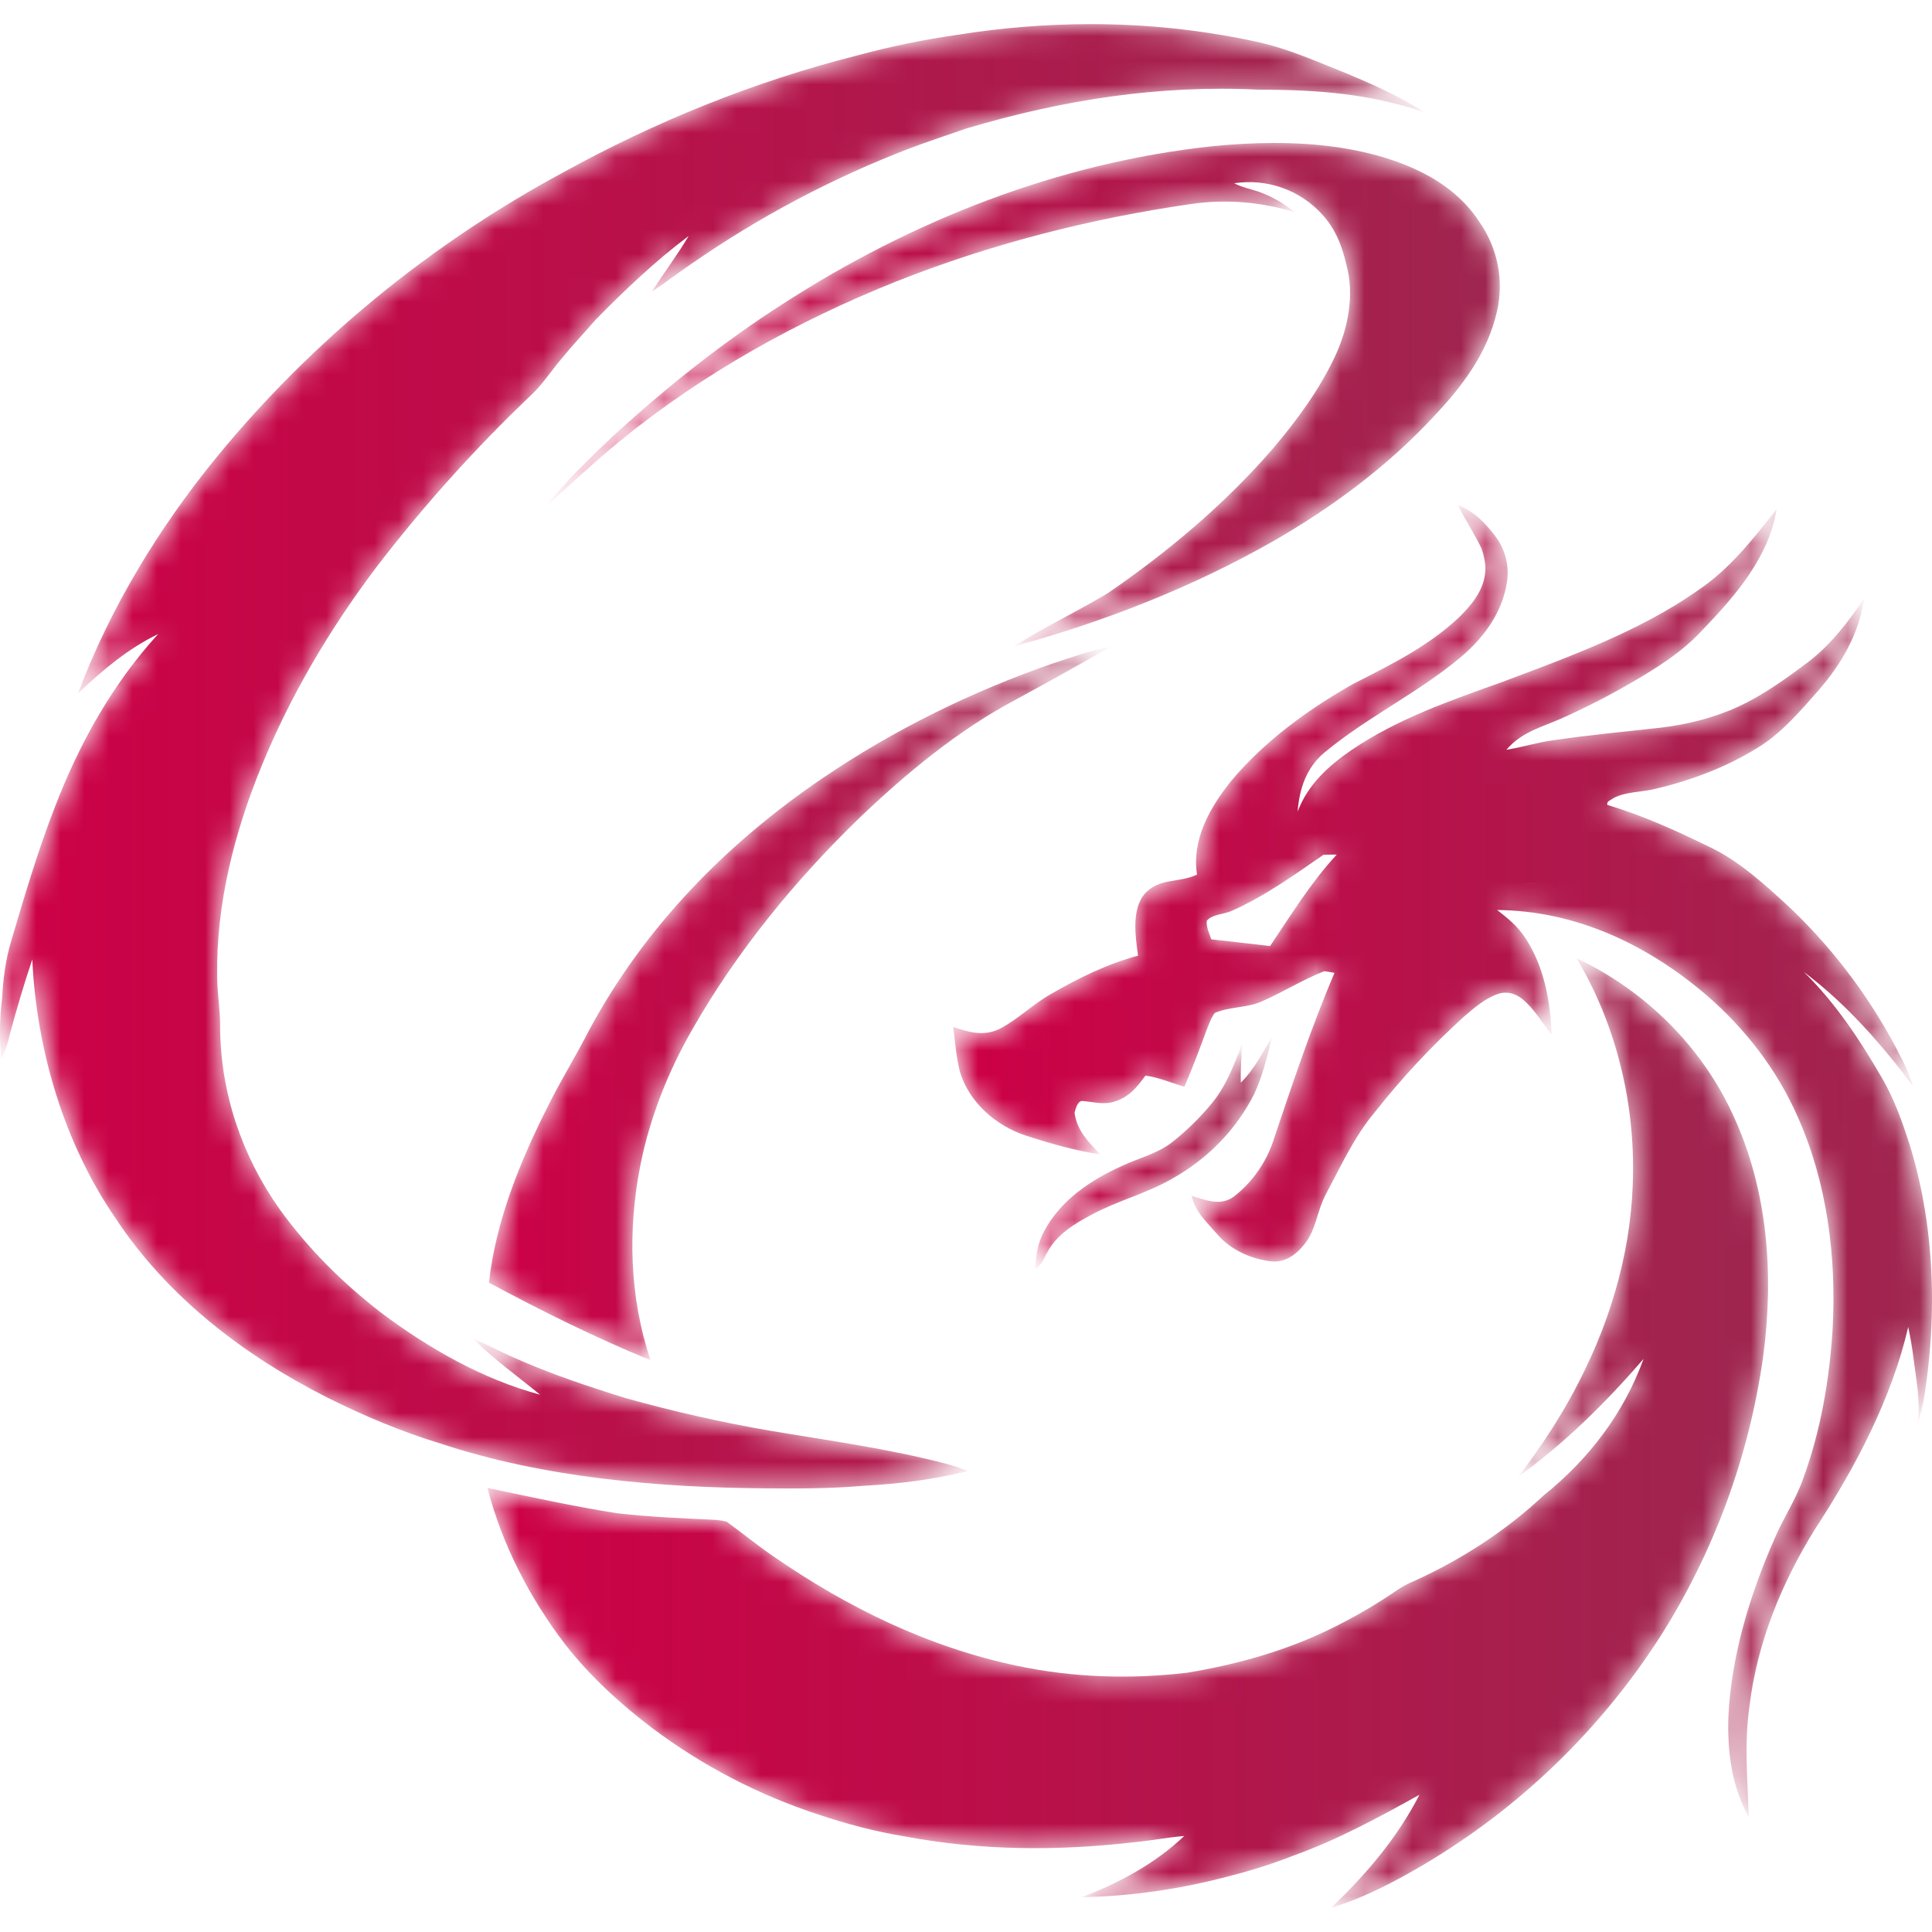
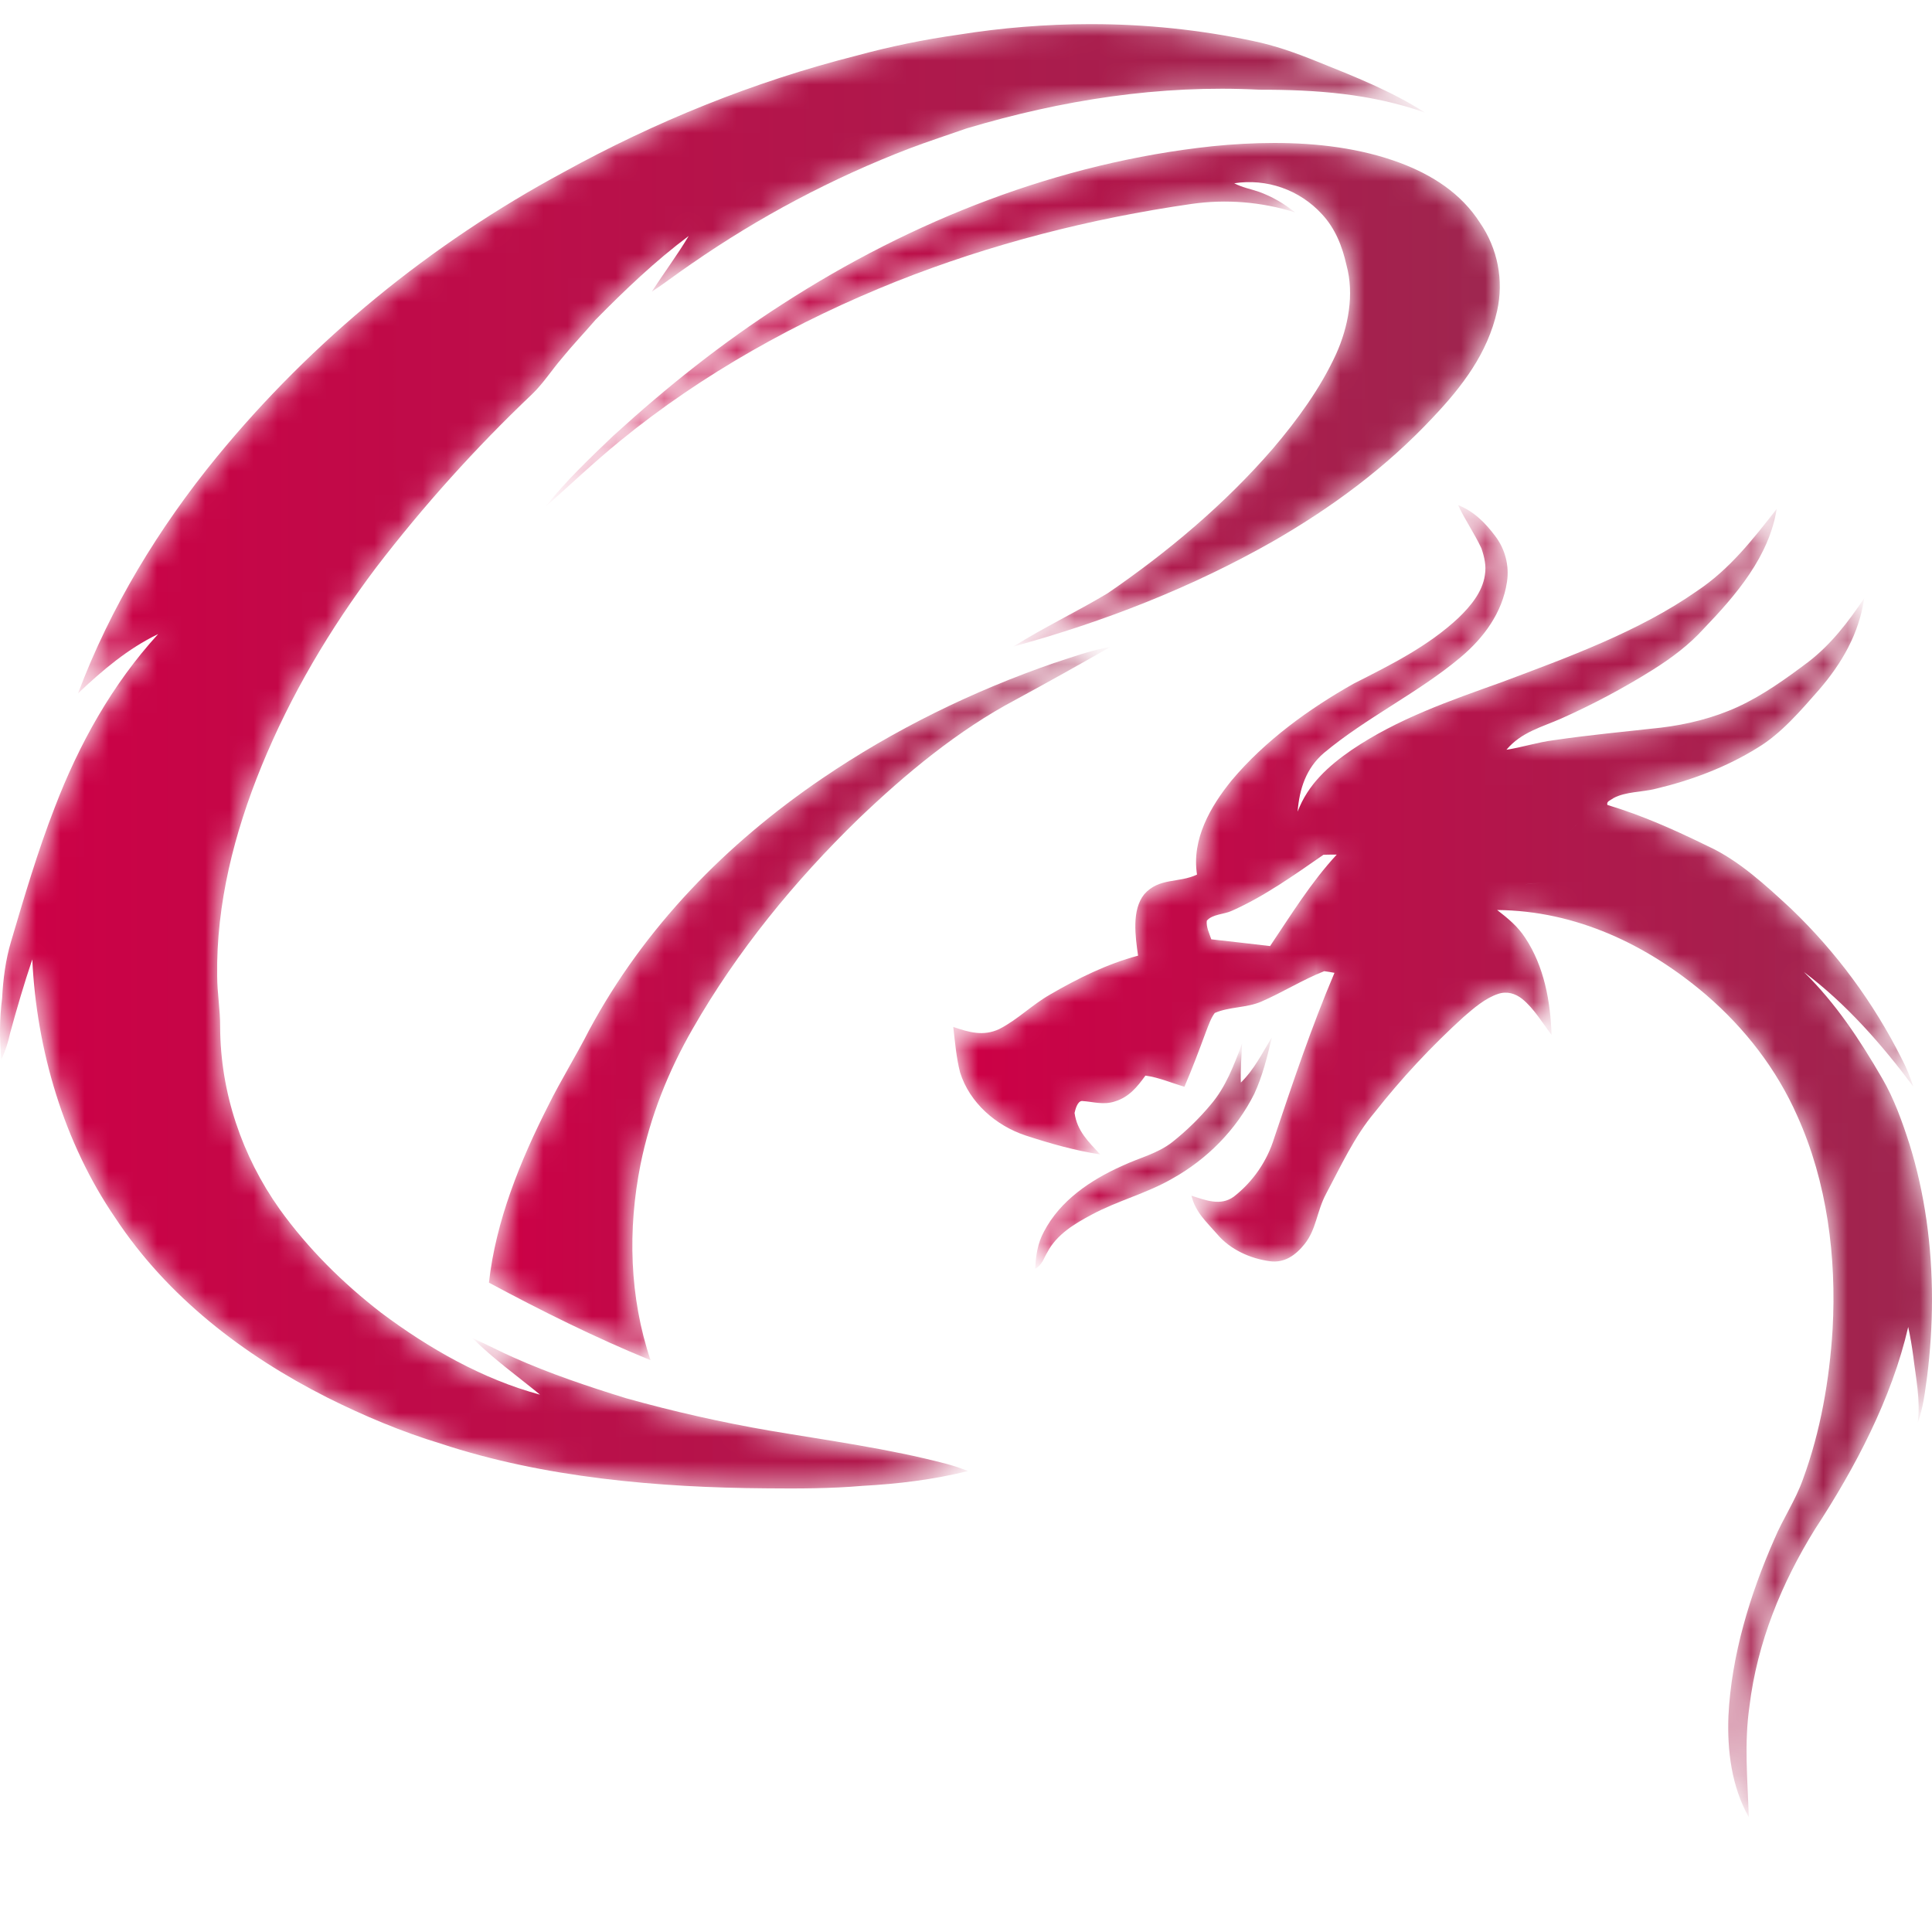
<svg xmlns="http://www.w3.org/2000/svg" width="80" height="80" viewBox="0 0 80 80" fill="none">
  <mask id="mask0_1832_28053" style="mask-type:alpha" maskUnits="userSpaceOnUse" x="22" y="5" width="41" height="22">
    <path d="M50.205 6.055C43.851 6.732 37.778 9.121 32.417 12.583C29.927 14.179 27.613 16.021 25.427 18.017L25.398 18.041C24.421 18.977 23.418 19.924 22.582 20.99C23.61 20.078 24.605 19.133 25.674 18.261C29.089 15.47 33.033 13.284 37.117 11.653C41.048 10.094 45.155 9.049 49.335 8.445C50.77 8.239 52.232 8.357 53.615 8.791C53.171 8.425 52.669 8.138 52.129 7.942C51.781 7.823 51.435 7.763 51.107 7.589C51.77 7.486 52.448 7.549 53.082 7.772C53.715 7.995 54.284 8.371 54.739 8.869C55.291 9.461 55.579 10.195 55.755 10.978C56.085 12.187 55.831 13.545 55.321 14.668C54.674 16.081 53.718 17.389 52.715 18.567C50.729 20.866 48.36 22.857 45.862 24.568C44.583 25.335 43.228 25.976 41.965 26.77C45.697 25.752 49.353 24.327 52.723 22.408C55.158 21.007 57.403 19.348 59.331 17.287C60.542 16.008 61.598 14.632 61.993 12.869C62.132 12.245 62.14 11.599 62.018 10.972C61.895 10.345 61.645 9.751 61.283 9.226C60.501 8.003 59.301 7.242 57.97 6.743C56.344 6.137 54.546 5.92 52.77 5.92C51.902 5.92 51.039 5.97 50.205 6.055Z" fill="white" />
  </mask>
  <g mask="url(#mask0_1832_28053)">
    <path fill-rule="evenodd" clip-rule="evenodd" d="M50.205 6.055C43.851 6.732 37.778 9.121 32.417 12.583C29.927 14.179 27.613 16.021 25.427 18.017L25.398 18.041C24.421 18.977 23.418 19.924 22.582 20.99C23.61 20.078 24.605 19.133 25.674 18.261C29.089 15.47 33.033 13.284 37.117 11.653C41.048 10.094 45.155 9.049 49.335 8.445C50.77 8.239 52.232 8.357 53.615 8.791C53.171 8.425 52.669 8.138 52.129 7.942C51.781 7.823 51.435 7.763 51.107 7.589C51.77 7.486 52.448 7.549 53.082 7.772C53.715 7.995 54.284 8.371 54.739 8.869C55.291 9.461 55.579 10.195 55.755 10.978C56.085 12.187 55.831 13.545 55.321 14.668C54.674 16.081 53.718 17.389 52.715 18.567C50.729 20.866 48.36 22.857 45.862 24.568C44.583 25.335 43.228 25.976 41.965 26.77C45.697 25.752 49.353 24.327 52.723 22.408C55.158 21.007 57.403 19.348 59.331 17.287C60.542 16.008 61.598 14.632 61.993 12.869C62.132 12.245 62.14 11.599 62.018 10.972C61.895 10.345 61.645 9.751 61.283 9.226C60.501 8.003 59.301 7.242 57.97 6.743C56.344 6.137 54.546 5.92 52.77 5.92C51.902 5.92 51.039 5.97 50.205 6.055Z" fill="url(#paint0_linear_1832_28053)" />
  </g>
  <mask id="mask1_1832_28053" style="mask-type:alpha" maskUnits="userSpaceOnUse" x="20" y="26" width="26" height="31">
    <path d="M43.674 27.444C40.279 28.614 37.015 30.213 34.04 32.237C30.069 34.937 26.68 38.399 24.39 42.665C23.853 43.72 23.225 44.723 22.7 45.785C21.546 48.058 20.528 50.559 20.246 53.112C22.421 54.28 24.654 55.391 26.938 56.324C26.061 53.714 25.986 50.907 26.523 48.215C26.924 46.231 27.678 44.344 28.686 42.594C30.52 39.388 32.907 36.469 35.55 33.904C37.499 32.038 39.674 30.232 42.06 28.971C43.371 28.259 44.675 27.532 45.971 26.791C45.196 26.916 44.422 27.201 43.675 27.446" fill="white" />
  </mask>
  <g mask="url(#mask1_1832_28053)">
    <path fill-rule="evenodd" clip-rule="evenodd" d="M43.674 27.444C40.279 28.614 37.015 30.213 34.04 32.237C30.069 34.937 26.68 38.399 24.39 42.665C23.853 43.72 23.225 44.723 22.7 45.785C21.546 48.058 20.528 50.559 20.246 53.112C22.421 54.28 24.654 55.391 26.938 56.324C26.061 53.714 25.986 50.907 26.523 48.215C26.924 46.231 27.678 44.344 28.686 42.594C30.52 39.388 32.907 36.469 35.55 33.904C37.499 32.038 39.674 30.232 42.06 28.971C43.371 28.259 44.675 27.532 45.971 26.791C45.196 26.916 44.422 27.201 43.675 27.446" fill="url(#paint1_linear_1832_28053)" />
  </g>
  <mask id="mask2_1832_28053" style="mask-type:alpha" maskUnits="userSpaceOnUse" x="39" y="20" width="41" height="56">
    <path d="M61.344 22.709C61.466 23.072 61.552 23.433 61.484 23.82C61.382 24.52 60.884 25.112 60.39 25.587C59.116 26.776 57.58 27.532 56.052 28.308C54.196 29.356 52.387 30.665 51.004 32.309C50.121 33.395 49.337 34.754 49.566 36.214C48.813 36.574 47.998 36.332 47.384 37.025C46.849 37.681 47.016 38.793 47.124 39.572C45.845 39.912 44.624 40.518 43.479 41.183C42.743 41.602 42.132 42.225 41.379 42.61C40.719 42.92 40.121 42.746 39.473 42.523C39.546 43.148 39.596 43.792 39.755 44.405C40.145 45.663 41.243 46.611 42.463 47.017C43.473 47.347 44.505 47.642 45.556 47.801C45.07 47.273 44.603 46.841 44.495 46.084C44.53 45.933 44.615 45.598 44.802 45.589C45.285 45.622 45.691 45.767 46.172 45.606C46.749 45.428 47.087 45.011 47.43 44.539C47.995 44.616 48.5 44.841 49.045 45C49.368 44.25 49.655 43.484 49.938 42.718C50.041 42.46 50.133 42.17 50.3 41.946C50.894 41.684 51.615 41.739 52.223 41.477C53.105 41.094 53.937 40.57 54.83 40.215C54.972 40.233 55.116 40.256 55.258 40.283C54.308 42.516 53.539 44.811 52.766 47.11C52.47 48.079 51.884 48.932 51.088 49.552C50.535 49.953 49.914 49.695 49.336 49.511C49.502 50.203 49.964 50.601 50.408 51.112C50.939 51.74 51.773 52.117 52.574 52.223C53.191 52.311 53.654 51.971 54.02 51.514C54.517 50.886 54.515 50.175 54.91 49.434C55.524 48.28 56.089 47.05 56.917 46.067C58.034 44.648 59.267 43.325 60.603 42.112C61.021 41.75 61.504 41.328 62.036 41.155C62.394 41.034 62.749 41.136 63.036 41.367C63.518 41.76 63.871 42.36 64.246 42.853C64.203 41.467 63.937 40.012 63.158 38.839C62.853 38.363 62.433 38.021 61.994 37.681C65.251 37.711 68.204 39.107 70.653 41.2C72.254 42.581 73.565 44.268 74.424 46.213C75.658 48.947 76.05 52.06 75.884 55.041C75.754 57.14 75.386 59.269 74.659 61.246C74.349 62.125 73.833 62.874 73.472 63.733C72.464 66.022 71.692 68.545 71.571 71.058C71.516 72.493 71.701 73.978 72.413 75.245C72.365 73.683 72.216 72.204 72.443 70.637C72.766 68.003 73.772 65.546 75.162 63.308C76.819 60.775 78.328 57.917 79.015 54.946C79.102 55.347 79.17 55.753 79.225 56.162C79.335 57.086 79.527 57.965 79.41 58.904C79.644 58.275 79.705 57.649 79.799 56.989C79.929 55.949 79.999 54.89 80 53.831V53.787C79.998 51.61 79.707 49.425 79.063 47.364C78.768 46.445 78.427 45.493 77.941 44.659C77.014 43.059 76.016 41.543 74.691 40.245C76.443 41.559 77.916 43.239 79.222 44.989C79.099 44.592 78.94 44.206 78.746 43.839C77.583 41.521 76.034 39.422 74.167 37.632C73.135 36.678 72.007 35.628 70.725 35.041C69.371 34.378 68.009 33.764 66.561 33.332C66.504 33.173 66.717 33.127 66.814 33.046C67.324 32.774 68.001 32.804 68.561 32.661C70.033 32.312 71.485 31.767 72.775 30.965C73.753 30.379 74.566 29.422 75.32 28.564C76.263 27.473 76.986 26.229 77.19 24.774C76.529 25.756 75.825 26.679 74.88 27.408C73.96 28.099 72.992 28.798 71.945 29.276C70.947 29.732 69.855 30.001 68.77 30.131C67.288 30.297 65.8 30.433 64.325 30.652C63.665 30.736 63.036 30.944 62.378 31.045C62.998 30.311 63.825 30.117 64.663 29.746C65.966 29.165 67.228 28.492 68.439 27.734C69.209 27.25 69.936 26.709 70.551 26.029C71.881 24.646 73.258 23.042 73.569 21.074C72.58 22.338 71.621 23.572 70.269 24.472C67.875 26.149 64.908 27.224 62.182 28.248C60.032 29.017 57.877 29.759 55.962 31.058C55 31.723 54.158 32.482 53.732 33.607C53.804 32.666 54.087 31.804 54.82 31.179C56.573 29.715 58.722 28.69 60.468 27.227C61.438 26.414 62.208 25.376 62.401 24.094C62.451 23.761 62.433 23.421 62.349 23.094C62.265 22.768 62.116 22.462 61.912 22.195C61.499 21.644 61.025 21.168 60.375 20.914C60.665 21.533 61.055 22.092 61.344 22.707V22.709ZM64.801 34.616C65.035 34.39 65.275 34.169 65.499 33.936C65.275 34.169 65.034 34.39 64.801 34.616ZM50.158 38.895C50.078 38.657 49.938 38.381 49.971 38.126C50.201 37.848 50.693 37.866 51.013 37.712C52.352 37.118 53.599 36.228 54.801 35.394C54.986 35.388 55.168 35.387 55.351 35.387C54.281 36.544 53.468 37.871 52.591 39.175C51.781 39.081 50.971 38.984 50.158 38.895ZM63.935 36.519C63.679 36.585 63.409 36.595 63.147 36.615C63.409 36.596 63.679 36.586 63.935 36.519Z" fill="white" />
  </mask>
  <g mask="url(#mask2_1832_28053)">
    <path fill-rule="evenodd" clip-rule="evenodd" d="M61.344 22.709C61.466 23.072 61.552 23.433 61.484 23.82C61.382 24.52 60.884 25.112 60.39 25.587C59.116 26.776 57.58 27.532 56.052 28.308C54.196 29.356 52.387 30.665 51.004 32.309C50.121 33.395 49.337 34.754 49.566 36.214C48.813 36.574 47.998 36.332 47.384 37.025C46.849 37.681 47.016 38.793 47.124 39.572C45.845 39.912 44.624 40.518 43.479 41.183C42.743 41.602 42.132 42.225 41.379 42.61C40.719 42.92 40.121 42.746 39.473 42.523C39.546 43.148 39.596 43.792 39.755 44.405C40.145 45.663 41.243 46.611 42.463 47.017C43.473 47.347 44.505 47.642 45.556 47.801C45.07 47.273 44.603 46.841 44.495 46.084C44.53 45.933 44.615 45.598 44.802 45.589C45.285 45.622 45.691 45.767 46.172 45.606C46.749 45.428 47.087 45.011 47.43 44.539C47.995 44.616 48.5 44.841 49.045 45C49.368 44.25 49.655 43.484 49.938 42.718C50.041 42.46 50.133 42.17 50.3 41.946C50.894 41.684 51.615 41.739 52.223 41.477C53.105 41.094 53.937 40.57 54.83 40.215C54.972 40.233 55.116 40.256 55.258 40.283C54.308 42.516 53.539 44.811 52.766 47.11C52.47 48.079 51.884 48.932 51.088 49.552C50.535 49.953 49.914 49.695 49.336 49.511C49.502 50.203 49.964 50.601 50.408 51.112C50.939 51.74 51.773 52.117 52.574 52.223C53.191 52.311 53.654 51.971 54.02 51.514C54.517 50.886 54.515 50.175 54.91 49.434C55.524 48.28 56.089 47.05 56.917 46.067C58.034 44.648 59.267 43.325 60.603 42.112C61.021 41.75 61.504 41.328 62.036 41.155C62.394 41.034 62.749 41.136 63.036 41.367C63.518 41.76 63.871 42.36 64.246 42.853C64.203 41.467 63.937 40.012 63.158 38.839C62.853 38.363 62.433 38.021 61.994 37.681C65.251 37.711 68.204 39.107 70.653 41.2C72.254 42.581 73.565 44.268 74.424 46.213C75.658 48.947 76.05 52.06 75.884 55.041C75.754 57.14 75.386 59.269 74.659 61.246C74.349 62.125 73.833 62.874 73.472 63.733C72.464 66.022 71.692 68.545 71.571 71.058C71.516 72.493 71.701 73.978 72.413 75.245C72.365 73.683 72.216 72.204 72.443 70.637C72.766 68.003 73.772 65.546 75.162 63.308C76.819 60.775 78.328 57.917 79.015 54.946C79.102 55.347 79.17 55.753 79.225 56.162C79.335 57.086 79.527 57.965 79.41 58.904C79.644 58.275 79.705 57.649 79.799 56.989C79.929 55.949 79.999 54.89 80 53.831V53.787C79.998 51.61 79.707 49.425 79.063 47.364C78.768 46.445 78.427 45.493 77.941 44.659C77.014 43.059 76.016 41.543 74.691 40.245C76.443 41.559 77.916 43.239 79.222 44.989C79.099 44.592 78.94 44.206 78.746 43.839C77.583 41.521 76.034 39.422 74.167 37.632C73.135 36.678 72.007 35.628 70.725 35.041C69.371 34.378 68.009 33.764 66.561 33.332C66.504 33.173 66.717 33.127 66.814 33.046C67.324 32.774 68.001 32.804 68.561 32.661C70.033 32.312 71.485 31.767 72.775 30.965C73.753 30.379 74.566 29.422 75.32 28.564C76.263 27.473 76.986 26.229 77.19 24.774C76.529 25.756 75.825 26.679 74.88 27.408C73.96 28.099 72.992 28.798 71.945 29.276C70.947 29.732 69.855 30.001 68.77 30.131C67.288 30.297 65.8 30.433 64.325 30.652C63.665 30.736 63.036 30.944 62.378 31.045C62.998 30.311 63.825 30.117 64.663 29.746C65.966 29.165 67.228 28.492 68.439 27.734C69.209 27.25 69.936 26.709 70.551 26.029C71.881 24.646 73.258 23.042 73.569 21.074C72.58 22.338 71.621 23.572 70.269 24.472C67.875 26.149 64.908 27.224 62.182 28.248C60.032 29.017 57.877 29.759 55.962 31.058C55 31.723 54.158 32.482 53.732 33.607C53.804 32.666 54.087 31.804 54.82 31.179C56.573 29.715 58.722 28.69 60.468 27.227C61.438 26.414 62.208 25.376 62.401 24.094C62.451 23.761 62.433 23.421 62.349 23.094C62.265 22.768 62.116 22.462 61.912 22.195C61.499 21.644 61.025 21.168 60.375 20.914C60.665 21.533 61.055 22.092 61.344 22.707V22.709ZM64.801 34.616C65.035 34.39 65.275 34.169 65.499 33.936C65.275 34.169 65.034 34.39 64.801 34.616ZM50.158 38.895C50.078 38.657 49.938 38.381 49.971 38.126C50.201 37.848 50.693 37.866 51.013 37.712C52.352 37.118 53.599 36.228 54.801 35.394C54.986 35.388 55.168 35.387 55.351 35.387C54.281 36.544 53.468 37.871 52.591 39.175C51.781 39.081 50.971 38.984 50.158 38.895ZM63.935 36.519C63.679 36.585 63.409 36.595 63.147 36.615C63.409 36.596 63.679 36.586 63.935 36.519Z" fill="url(#paint2_linear_1832_28053)" />
  </g>
  <mask id="mask3_1832_28053" style="mask-type:alpha" maskUnits="userSpaceOnUse" x="20" y="39" width="54" height="40">
-     <path d="M67.621 48.5C67.607 51.532 66.781 54.482 65.405 57.169C64.695 58.579 63.823 59.892 62.87 61.148C64.805 59.748 66.498 58.075 68.056 56.267C67.246 58.521 65.773 60.434 63.922 61.919C62.338 63.404 60.51 64.579 58.542 65.474C58.052 65.665 57.675 65.978 57.234 66.253C56.442 66.756 55.616 67.207 54.766 67.605C52.97 68.437 51.076 68.947 49.128 69.269H49.112C46.777 69.539 44.455 69.466 42.152 68.985C38.452 68.213 35.103 66.572 32.004 64.432C31.348 63.979 30.731 63.476 30.088 63.008C29.935 62.97 29.78 62.945 29.624 62.934C28.261 62.871 26.888 62.813 25.532 62.658C23.74 62.374 21.962 61.981 20.184 61.613C20.788 63.954 21.939 66.182 23.404 68.093C24.427 69.402 25.686 70.556 27.005 71.555C29.089 73.119 31.414 74.328 33.887 75.135C35.057 75.528 36.259 75.846 37.477 76.044C40.589 76.633 43.828 76.649 46.969 76.282C47.66 76.218 48.342 76.08 49.035 76.025C47.838 77.165 46.314 77.989 44.777 78.563C46.87 78.516 48.95 78.215 50.973 77.667C51.85 77.445 52.713 77.169 53.556 76.838C55.389 76.18 57.078 75.26 58.776 74.317C57.877 76.08 56.543 77.646 55.116 79C56.481 78.585 57.776 77.908 59 77.182C62.929 74.85 66.266 71.628 68.746 67.771C70.977 64.255 72.431 60.296 73.01 56.163C73.458 52.799 73.209 49.296 71.771 46.19C70.462 43.322 68.109 41.011 65.281 39.678C66.857 42.312 67.649 45.43 67.621 48.5Z" fill="white" />
-   </mask>
+     </mask>
  <g mask="url(#mask3_1832_28053)">
    <path fill-rule="evenodd" clip-rule="evenodd" d="M67.621 48.5C67.607 51.532 66.781 54.482 65.405 57.169C64.695 58.579 63.823 59.892 62.87 61.148C64.805 59.748 66.498 58.075 68.056 56.267C67.246 58.521 65.773 60.434 63.922 61.919C62.338 63.404 60.51 64.579 58.542 65.474C58.052 65.665 57.675 65.978 57.234 66.253C56.442 66.756 55.616 67.207 54.766 67.605C52.97 68.437 51.076 68.947 49.128 69.269H49.112C46.777 69.539 44.455 69.466 42.152 68.985C38.452 68.213 35.103 66.572 32.004 64.432C31.348 63.979 30.731 63.476 30.088 63.008C29.935 62.97 29.78 62.945 29.624 62.934C28.261 62.871 26.888 62.813 25.532 62.658C23.74 62.374 21.962 61.981 20.184 61.613C20.788 63.954 21.939 66.182 23.404 68.093C24.427 69.402 25.686 70.556 27.005 71.555C29.089 73.119 31.414 74.328 33.887 75.135C35.057 75.528 36.259 75.846 37.477 76.044C40.589 76.633 43.828 76.649 46.969 76.282C47.66 76.218 48.342 76.08 49.035 76.025C47.838 77.165 46.314 77.989 44.777 78.563C46.87 78.516 48.95 78.215 50.973 77.667C51.85 77.445 52.713 77.169 53.556 76.838C55.389 76.18 57.078 75.26 58.776 74.317C57.877 76.08 56.543 77.646 55.116 79C56.481 78.585 57.776 77.908 59 77.182C62.929 74.85 66.266 71.628 68.746 67.771C70.977 64.255 72.431 60.296 73.01 56.163C73.458 52.799 73.209 49.296 71.771 46.19C70.462 43.322 68.109 41.011 65.281 39.678C66.857 42.312 67.649 45.43 67.621 48.5Z" fill="url(#paint3_linear_1832_28053)" />
  </g>
  <mask id="mask4_1832_28053" style="mask-type:alpha" maskUnits="userSpaceOnUse" x="42" y="42" width="11" height="11">
    <path d="M51.381 44.827C51.361 44.288 51.409 43.753 51.431 43.214C51.095 44.108 50.759 45.011 50.13 45.745C49.658 46.309 49.13 46.824 48.555 47.281C47.915 47.784 47.196 47.929 46.447 48.285C45.161 48.862 43.899 49.709 43.229 50.998C42.966 51.476 42.89 51.995 42.867 52.534C43.155 52.383 43.211 52.111 43.371 51.849C43.76 51.111 44.497 50.672 45.205 50.295C46.286 49.714 47.462 49.424 48.525 48.814C49.977 48.007 51.183 46.793 51.934 45.3C52.276 44.565 52.478 43.747 52.664 42.957C52.252 43.623 51.945 44.273 51.381 44.827Z" fill="white" />
  </mask>
  <g mask="url(#mask4_1832_28053)">
    <path fill-rule="evenodd" clip-rule="evenodd" d="M51.381 44.827C51.361 44.288 51.409 43.753 51.431 43.214C51.095 44.108 50.759 45.011 50.13 45.745C49.658 46.309 49.13 46.824 48.555 47.281C47.915 47.784 47.196 47.929 46.447 48.285C45.161 48.862 43.899 49.709 43.229 50.998C42.966 51.476 42.89 51.995 42.867 52.534C43.155 52.383 43.211 52.111 43.371 51.849C43.76 51.111 44.497 50.672 45.205 50.295C46.286 49.714 47.462 49.424 48.525 48.814C49.977 48.007 51.183 46.793 51.934 45.3C52.276 44.565 52.478 43.747 52.664 42.957C52.252 43.623 51.945 44.273 51.381 44.827Z" fill="url(#paint4_linear_1832_28053)" />
  </g>
  <mask id="mask5_1832_28053" style="mask-type:alpha" maskUnits="userSpaceOnUse" x="0" y="1" width="60" height="61">
    <path d="M45.105 1C43.293 1.003 41.484 1.149 39.695 1.435C38.262 1.636 36.843 1.928 35.447 2.309C31.229 3.376 27.132 5.037 23.318 7.14C17.85 10.086 12.929 14.101 8.978 18.921C6.584 21.846 4.567 25.155 3.233 28.708C4.247 27.752 5.287 26.864 6.548 26.255C4.647 28.337 3.274 30.803 2.267 33.433C1.557 35.26 1.012 37.11 0.457 38.988C0.231 39.744 0.129 40.542 0.088 41.327C-0.018 42.17 -0.028 43.023 0.058 43.868C0.219 43.522 0.339 43.158 0.417 42.785C0.697 41.759 0.997 40.733 1.337 39.727C1.514 43.479 2.648 47.329 4.778 50.436C6.932 53.702 10.101 56.127 13.551 57.869C15.063 58.625 16.639 59.29 18.256 59.779C22.519 61.19 27.265 61.598 31.733 61.629C33.054 61.642 34.4 61.64 35.716 61.526C37.179 61.447 38.659 61.269 40.082 60.913C39.785 60.794 39.482 60.693 39.173 60.611C36.801 59.987 34.3 59.65 31.879 59.241C29.872 58.895 27.884 58.446 25.922 57.897C24.342 57.407 22.777 56.885 21.264 56.209C20.691 55.958 20.141 55.661 19.568 55.413C20.431 56.272 21.438 56.99 22.361 57.75C19.988 57.113 17.738 55.825 15.779 54.355C14.189 53.126 12.753 51.703 11.576 50.065C10.021 47.875 9.128 45.242 9.116 42.541C9.123 41.828 8.993 41.127 8.993 40.413C8.948 37.424 9.705 34.476 10.828 31.728C12.035 28.778 13.66 26.04 15.573 23.501C17.538 20.94 19.699 18.538 22.037 16.318C22.489 15.882 22.837 15.339 23.251 14.853C23.701 14.299 24.194 13.784 24.66 13.242C25.884 12.001 27.118 10.819 28.517 9.771C28.044 10.564 27.493 11.301 26.991 12.074C27.555 11.709 28.084 11.292 28.642 10.917C31.449 8.97 34.477 7.368 37.661 6.146C38.44 5.851 39.231 5.597 40.017 5.32C43.96 4.141 48.034 3.5 52.154 3.715C54.494 3.71 56.78 3.879 59.006 4.662C57.628 3.776 56.048 3.153 54.532 2.545C53.666 2.194 52.79 1.881 51.872 1.694C49.676 1.232 47.439 0.999 45.195 1H45.105Z" fill="white" />
  </mask>
  <g mask="url(#mask5_1832_28053)">
    <path fill-rule="evenodd" clip-rule="evenodd" d="M45.105 1C43.293 1.003 41.484 1.149 39.695 1.435C38.262 1.636 36.843 1.928 35.447 2.309C31.229 3.376 27.132 5.037 23.318 7.14C17.85 10.086 12.929 14.101 8.978 18.921C6.584 21.846 4.567 25.155 3.233 28.708C4.247 27.752 5.287 26.864 6.548 26.255C4.647 28.337 3.274 30.803 2.267 33.433C1.557 35.26 1.012 37.11 0.457 38.988C0.231 39.744 0.129 40.542 0.088 41.327C-0.018 42.17 -0.028 43.023 0.058 43.868C0.219 43.522 0.339 43.158 0.417 42.785C0.697 41.759 0.997 40.733 1.337 39.727C1.514 43.479 2.648 47.329 4.778 50.436C6.932 53.702 10.101 56.127 13.551 57.869C15.063 58.625 16.639 59.29 18.256 59.779C22.519 61.19 27.265 61.598 31.733 61.629C33.054 61.642 34.4 61.64 35.716 61.526C37.179 61.447 38.659 61.269 40.082 60.913C39.785 60.794 39.482 60.693 39.173 60.611C36.801 59.987 34.3 59.65 31.879 59.241C29.872 58.895 27.884 58.446 25.922 57.897C24.342 57.407 22.777 56.885 21.264 56.209C20.691 55.958 20.141 55.661 19.568 55.413C20.431 56.272 21.438 56.99 22.361 57.75C19.988 57.113 17.738 55.825 15.779 54.355C14.189 53.126 12.753 51.703 11.576 50.065C10.021 47.875 9.128 45.242 9.116 42.541C9.123 41.828 8.993 41.127 8.993 40.413C8.948 37.424 9.705 34.476 10.828 31.728C12.035 28.778 13.66 26.04 15.573 23.501C17.538 20.94 19.699 18.538 22.037 16.318C22.489 15.882 22.837 15.339 23.251 14.853C23.701 14.299 24.194 13.784 24.66 13.242C25.884 12.001 27.118 10.819 28.517 9.771C28.044 10.564 27.493 11.301 26.991 12.074C27.555 11.709 28.084 11.292 28.642 10.917C31.449 8.97 34.477 7.368 37.661 6.146C38.44 5.851 39.231 5.597 40.017 5.32C43.96 4.141 48.034 3.5 52.154 3.715C54.494 3.71 56.78 3.879 59.006 4.662C57.628 3.776 56.048 3.153 54.532 2.545C53.666 2.194 52.79 1.881 51.872 1.694C49.676 1.232 47.439 0.999 45.195 1H45.105Z" fill="url(#paint5_linear_1832_28053)" />
  </g>
  <defs>
    <linearGradient id="paint0_linear_1832_28053" x1="22.582" y1="16.343" x2="62.103" y2="16.343" gradientUnits="userSpaceOnUse">
      <stop stop-color="#CD0046" />
      <stop offset="1" stop-color="#9E264F" />
    </linearGradient>
    <linearGradient id="paint1_linear_1832_28053" x1="20.246" y1="41.557" x2="45.971" y2="41.557" gradientUnits="userSpaceOnUse">
      <stop stop-color="#CD0046" />
      <stop offset="1" stop-color="#9E264F" />
    </linearGradient>
    <linearGradient id="paint2_linear_1832_28053" x1="39.473" y1="48.08" x2="80" y2="48.08" gradientUnits="userSpaceOnUse">
      <stop stop-color="#CD0046" />
      <stop offset="1" stop-color="#9E264F" />
    </linearGradient>
    <linearGradient id="paint3_linear_1832_28053" x1="20.184" y1="59.339" x2="73.212" y2="59.339" gradientUnits="userSpaceOnUse">
      <stop stop-color="#CD0046" />
      <stop offset="1" stop-color="#9E264F" />
    </linearGradient>
    <linearGradient id="paint4_linear_1832_28053" x1="42.867" y1="47.745" x2="52.664" y2="47.745" gradientUnits="userSpaceOnUse">
      <stop stop-color="#CD0046" />
      <stop offset="1" stop-color="#9E264F" />
    </linearGradient>
    <linearGradient id="paint5_linear_1832_28053" x1="0" y1="31.317" x2="59.006" y2="31.317" gradientUnits="userSpaceOnUse">
      <stop stop-color="#CD0046" />
      <stop offset="1" stop-color="#9E264F" />
    </linearGradient>
  </defs>
</svg>